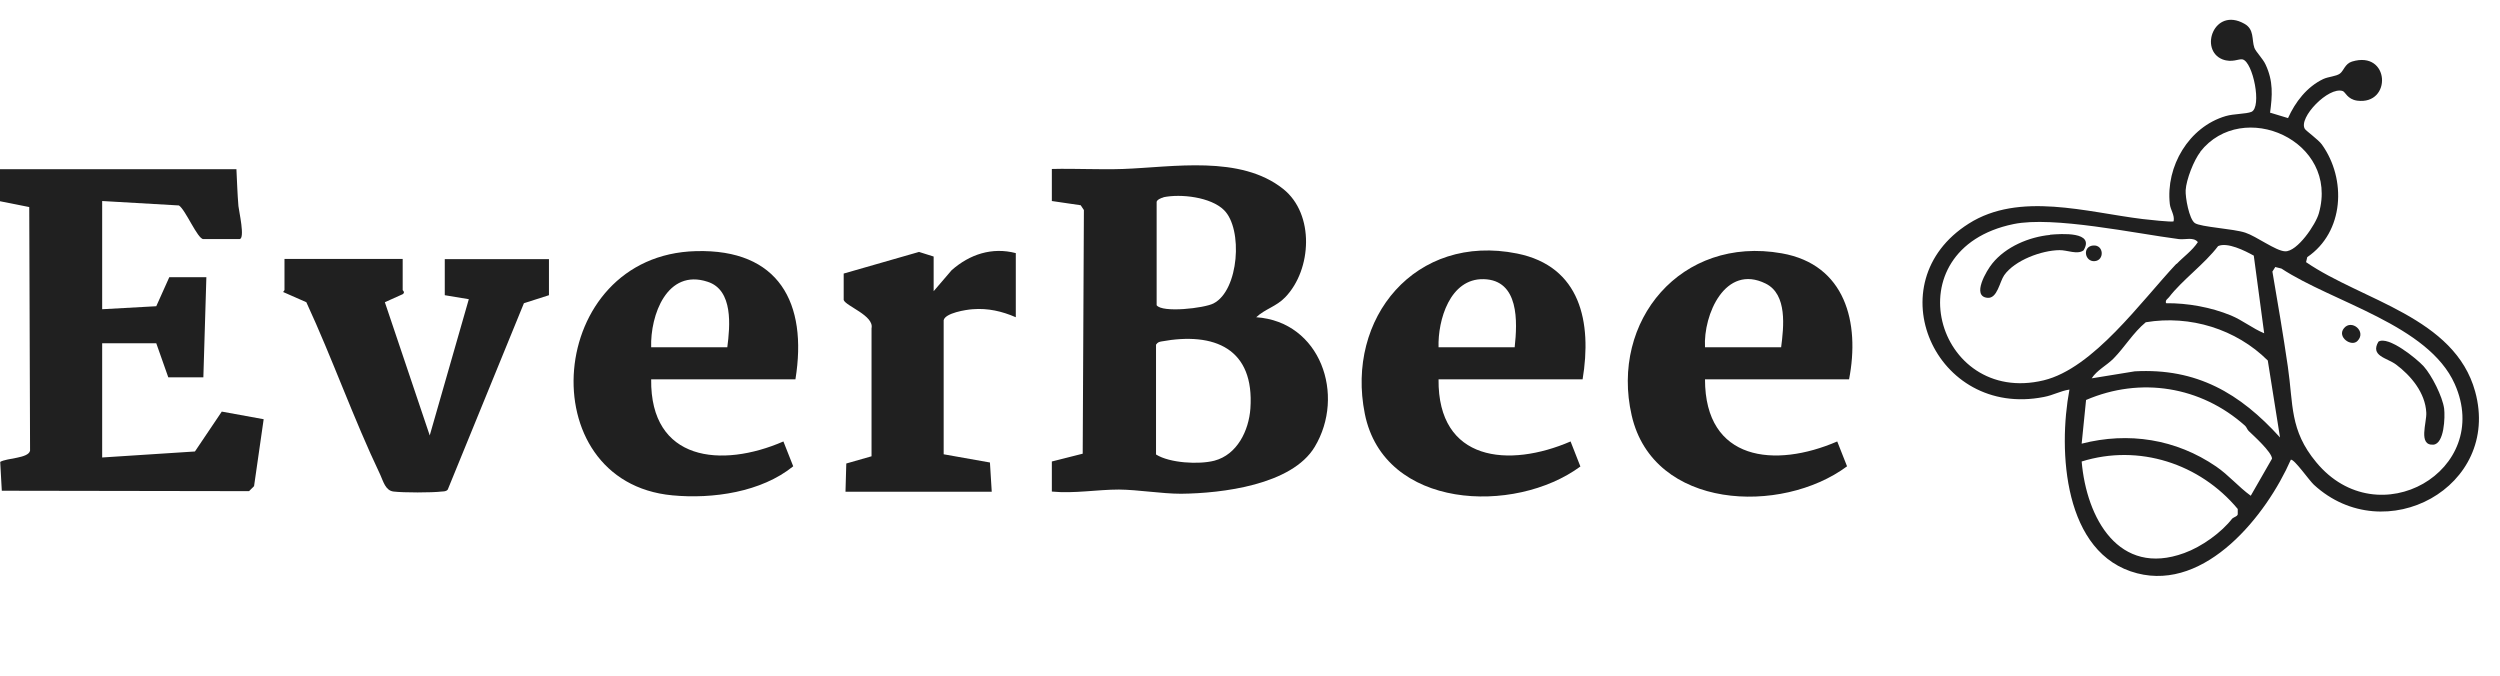
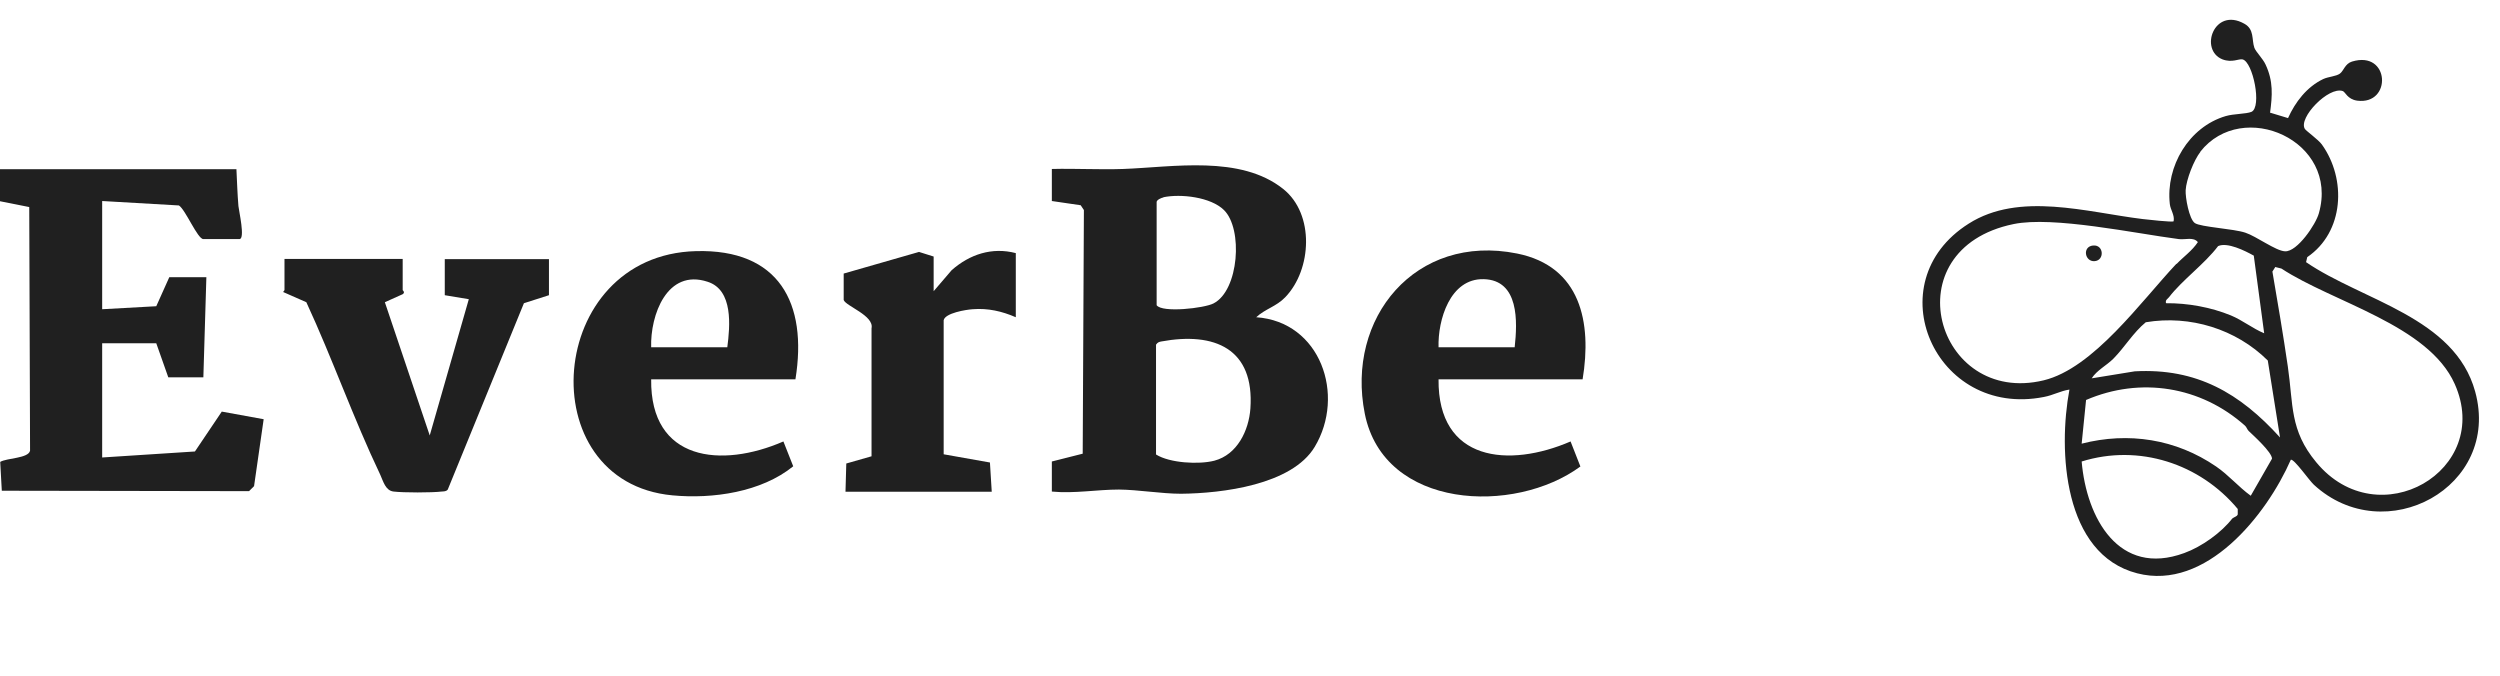
<svg xmlns="http://www.w3.org/2000/svg" width="122" height="33" viewBox="0 0 122 33" fill="none">
  <g clip-path="url(#clip0_10008_42534)">
    <path d="M51.33 8.246C52.484 8.217 53.647 8.285 54.801 8.246C57.245 8.158 60.531 7.552 62.623 9.224C64.158 10.446 64.021 13.154 62.721 14.504C62.281 14.963 61.743 15.071 61.303 15.481C64.441 15.696 65.673 19.285 64.158 21.807C63.043 23.665 59.631 24.076 57.636 24.095C56.688 24.095 55.554 23.899 54.605 23.89C53.54 23.89 52.415 24.095 51.33 23.988V22.521L52.836 22.14L52.894 10.25L52.738 10.016L51.33 9.81V8.246ZM56.776 9.634C56.678 9.654 56.463 9.742 56.444 9.85V14.895C56.717 15.276 58.771 15.041 59.22 14.807C60.462 14.171 60.667 11.169 59.729 10.25C59.084 9.615 57.627 9.449 56.776 9.625V9.634ZM56.414 16.801V22.179C57.079 22.599 58.507 22.677 59.26 22.482C60.374 22.189 60.941 21.015 61.019 19.94C61.225 17.016 59.279 16.185 56.669 16.664C56.561 16.684 56.483 16.713 56.424 16.811L56.414 16.801Z" fill="#202020" />
    <path d="M110.786 5.499L111.656 5.763C112.008 4.98 112.575 4.237 113.377 3.856C113.631 3.739 114.002 3.729 114.188 3.592C114.374 3.455 114.433 3.113 114.775 3.005C116.632 2.438 116.74 5.137 115.029 4.912C114.55 4.844 114.452 4.482 114.325 4.443C113.631 4.208 112.145 5.753 112.477 6.291C112.536 6.388 113.142 6.819 113.308 7.053C114.521 8.745 114.393 11.326 112.594 12.548L112.536 12.793C115.273 14.67 119.79 15.472 120.788 19.109C122.069 23.772 116.378 26.843 112.917 23.655C112.692 23.45 111.959 22.394 111.793 22.433C110.61 25.131 107.657 28.847 104.293 27.977C100.686 27.048 100.431 21.983 100.989 19.011C100.539 19.079 100.207 19.285 99.737 19.373C94.428 20.419 91.524 13.79 96.071 10.915C98.544 9.341 101.839 10.358 104.567 10.69C104.763 10.71 106.014 10.857 106.073 10.798C106.132 10.495 105.917 10.241 105.887 9.957C105.682 8.119 106.816 6.193 108.615 5.665C109.016 5.548 109.593 5.567 109.867 5.46C110.395 5.235 109.945 3.015 109.436 2.898C109.251 2.859 108.928 3.074 108.459 2.898C107.305 2.438 108.048 0.326 109.524 1.158C110.023 1.431 109.876 1.94 110.013 2.331C110.082 2.526 110.434 2.869 110.561 3.152C110.942 3.964 110.893 4.658 110.776 5.528L110.786 5.499ZM107.383 7.405C107.06 7.816 106.689 8.764 106.66 9.282C106.64 9.625 106.826 10.69 107.109 10.886C107.393 11.082 108.996 11.16 109.573 11.355C110.111 11.531 111.059 12.245 111.509 12.264C112.106 12.294 113.015 10.945 113.161 10.407C114.169 6.858 109.436 4.785 107.373 7.405H107.383ZM106.22 12.88C106.532 12.548 106.982 12.235 107.256 11.815C107.041 11.551 106.65 11.707 106.327 11.668C104.205 11.394 100.187 10.534 98.261 10.935C92.287 12.167 94.477 19.822 99.728 18.561C102.162 17.974 104.489 14.699 106.21 12.871L106.22 12.88ZM109.974 12.47C109.554 12.235 108.693 11.805 108.243 12.01C107.588 12.88 106.484 13.672 105.848 14.504C105.77 14.601 105.662 14.631 105.701 14.797C106.757 14.787 107.892 14.992 108.869 15.393C109.436 15.628 109.925 16.029 110.492 16.264L109.984 12.47H109.974ZM111.03 13.037L110.893 13.252C111.157 14.787 111.421 16.342 111.646 17.887C111.92 19.744 111.724 20.986 113.034 22.56C116.056 26.217 121.677 22.961 119.79 18.737C118.5 15.853 113.846 14.758 111.333 13.105L111.02 13.027L111.03 13.037ZM111.265 21.348L110.668 17.593C109.123 16.058 106.875 15.364 104.714 15.726C104.108 16.224 103.687 16.938 103.15 17.486C102.807 17.838 102.338 18.053 102.074 18.463L104.176 18.121C107.197 17.955 109.309 19.187 111.265 21.348ZM109.73 21.025C109.661 20.957 109.632 20.839 109.554 20.771C107.403 18.854 104.46 18.375 101.8 19.519L101.585 21.651C103.873 21.064 106.19 21.426 108.146 22.765C108.762 23.186 109.231 23.753 109.837 24.193L110.874 22.384C110.874 22.071 109.974 21.26 109.739 21.035L109.73 21.025ZM108.957 25.298C109.006 25.229 109.163 25.219 109.202 25.102V24.838C107.354 22.619 104.372 21.651 101.585 22.521C101.82 25.278 103.394 28.162 106.591 26.989C107.432 26.686 108.41 25.992 108.947 25.288L108.957 25.298Z" fill="#202020" />
    <path d="M11.537 8.246C11.566 8.843 11.586 9.458 11.635 10.055C11.655 10.28 11.977 11.668 11.684 11.668H9.924C9.64 11.668 9.054 10.231 8.731 10.026L4.986 9.81V15.09L7.626 14.944L8.262 13.526H10.071L9.924 18.415H8.213L7.626 16.752H4.986V22.325L9.513 22.032L10.823 20.086L12.867 20.458L12.398 23.724L12.153 23.968L0.088 23.948L0.01 22.541C0.332 22.345 1.388 22.374 1.467 21.993L1.427 10.104L0 9.82V8.256H11.537V8.246Z" fill="#202020" />
    <path d="M77.24 18.512H70.201C70.162 22.531 73.633 22.843 76.644 21.543L77.123 22.765C73.906 25.131 67.541 24.867 66.603 20.194C65.664 15.52 69.076 11.375 74.034 12.372C77.143 12.998 77.69 15.735 77.231 18.512H77.24ZM73.916 16.948C74.053 15.706 74.141 13.663 72.401 13.623C70.758 13.584 70.162 15.618 70.201 16.948H73.916Z" fill="#202020" />
-     <path d="M83.204 18.512C83.204 22.511 86.626 22.853 89.657 21.543L90.136 22.756C86.939 25.131 80.681 24.887 79.626 20.272C78.57 15.657 82.04 11.492 86.949 12.362C90.058 12.91 90.772 15.745 90.234 18.512H83.194H83.204ZM86.919 16.948C87.046 15.96 87.232 14.367 86.166 13.839C84.192 12.861 83.116 15.354 83.204 16.948H86.919Z" fill="#202020" />
    <path d="M38.817 18.512H31.777C31.728 22.521 35.219 22.853 38.23 21.543L38.709 22.755C37.154 24.017 34.779 24.359 32.813 24.173C25.823 23.518 26.624 12.44 33.967 12.255C38.005 12.147 39.423 14.777 38.817 18.512ZM31.777 16.948H35.492C35.629 15.911 35.786 14.151 34.534 13.751C32.549 13.095 31.728 15.383 31.777 16.948Z" fill="#202020" />
    <path d="M19.651 12.646V14.161C19.651 14.161 19.788 14.269 19.651 14.357L18.781 14.748L20.971 21.25L22.878 14.601L21.705 14.406V12.646H26.789V14.406L25.567 14.797L21.851 23.89C21.773 23.987 21.666 23.978 21.558 23.987C21.069 24.046 19.691 24.046 19.202 23.987C18.811 23.939 18.703 23.489 18.556 23.166C17.246 20.419 16.229 17.515 14.949 14.748L13.815 14.249C13.815 14.249 13.883 14.171 13.883 14.152V12.636H19.651V12.646Z" fill="#202020" />
    <path d="M45.562 14.21L46.442 13.184C47.322 12.411 48.407 12.049 49.571 12.352V15.481C48.896 15.188 48.212 15.031 47.468 15.09C47.146 15.11 46.119 15.276 46.051 15.628V22.169L48.309 22.57L48.397 23.997H41.26L41.299 22.619L42.531 22.267V16.019C42.668 15.403 41.27 14.934 41.172 14.64V13.35L44.848 12.294L45.562 12.519V14.23V14.21Z" fill="#202020" />
-     <path d="M100.034 11.455C100.591 11.406 102.244 11.288 101.677 12.217C101.383 12.442 100.865 12.198 100.503 12.207C99.633 12.217 98.323 12.696 97.805 13.43C97.58 13.752 97.472 14.573 96.993 14.534C96.192 14.466 96.945 13.195 97.228 12.853C97.883 12.041 99.017 11.562 100.044 11.464L100.034 11.455Z" fill="#202020" />
    <path d="M102.143 11.981C102.671 11.932 102.71 12.704 102.221 12.744C101.732 12.783 101.605 12.03 102.143 11.981Z" fill="#202020" />
-     <path d="M118.267 17.867C118.667 18.307 119.195 19.353 119.274 19.94C119.323 20.35 119.283 21.66 118.746 21.7C117.993 21.748 118.433 20.614 118.403 20.135C118.355 19.177 117.67 18.346 116.927 17.789C116.477 17.456 115.656 17.378 116.067 16.674C116.546 16.371 117.934 17.505 118.267 17.867Z" fill="#202020" />
-     <path d="M115.048 16.635C114.755 16.948 114.032 16.449 114.384 16.019C114.755 15.559 115.498 16.175 115.048 16.635Z" fill="#202020" />
  </g>
  <defs>
    <clipPath id="clip0_10008_42534">
      <rect width="121.212" height="32" fill="white" transform="translate(0 0.966)" />
    </clipPath>
  </defs>
</svg>